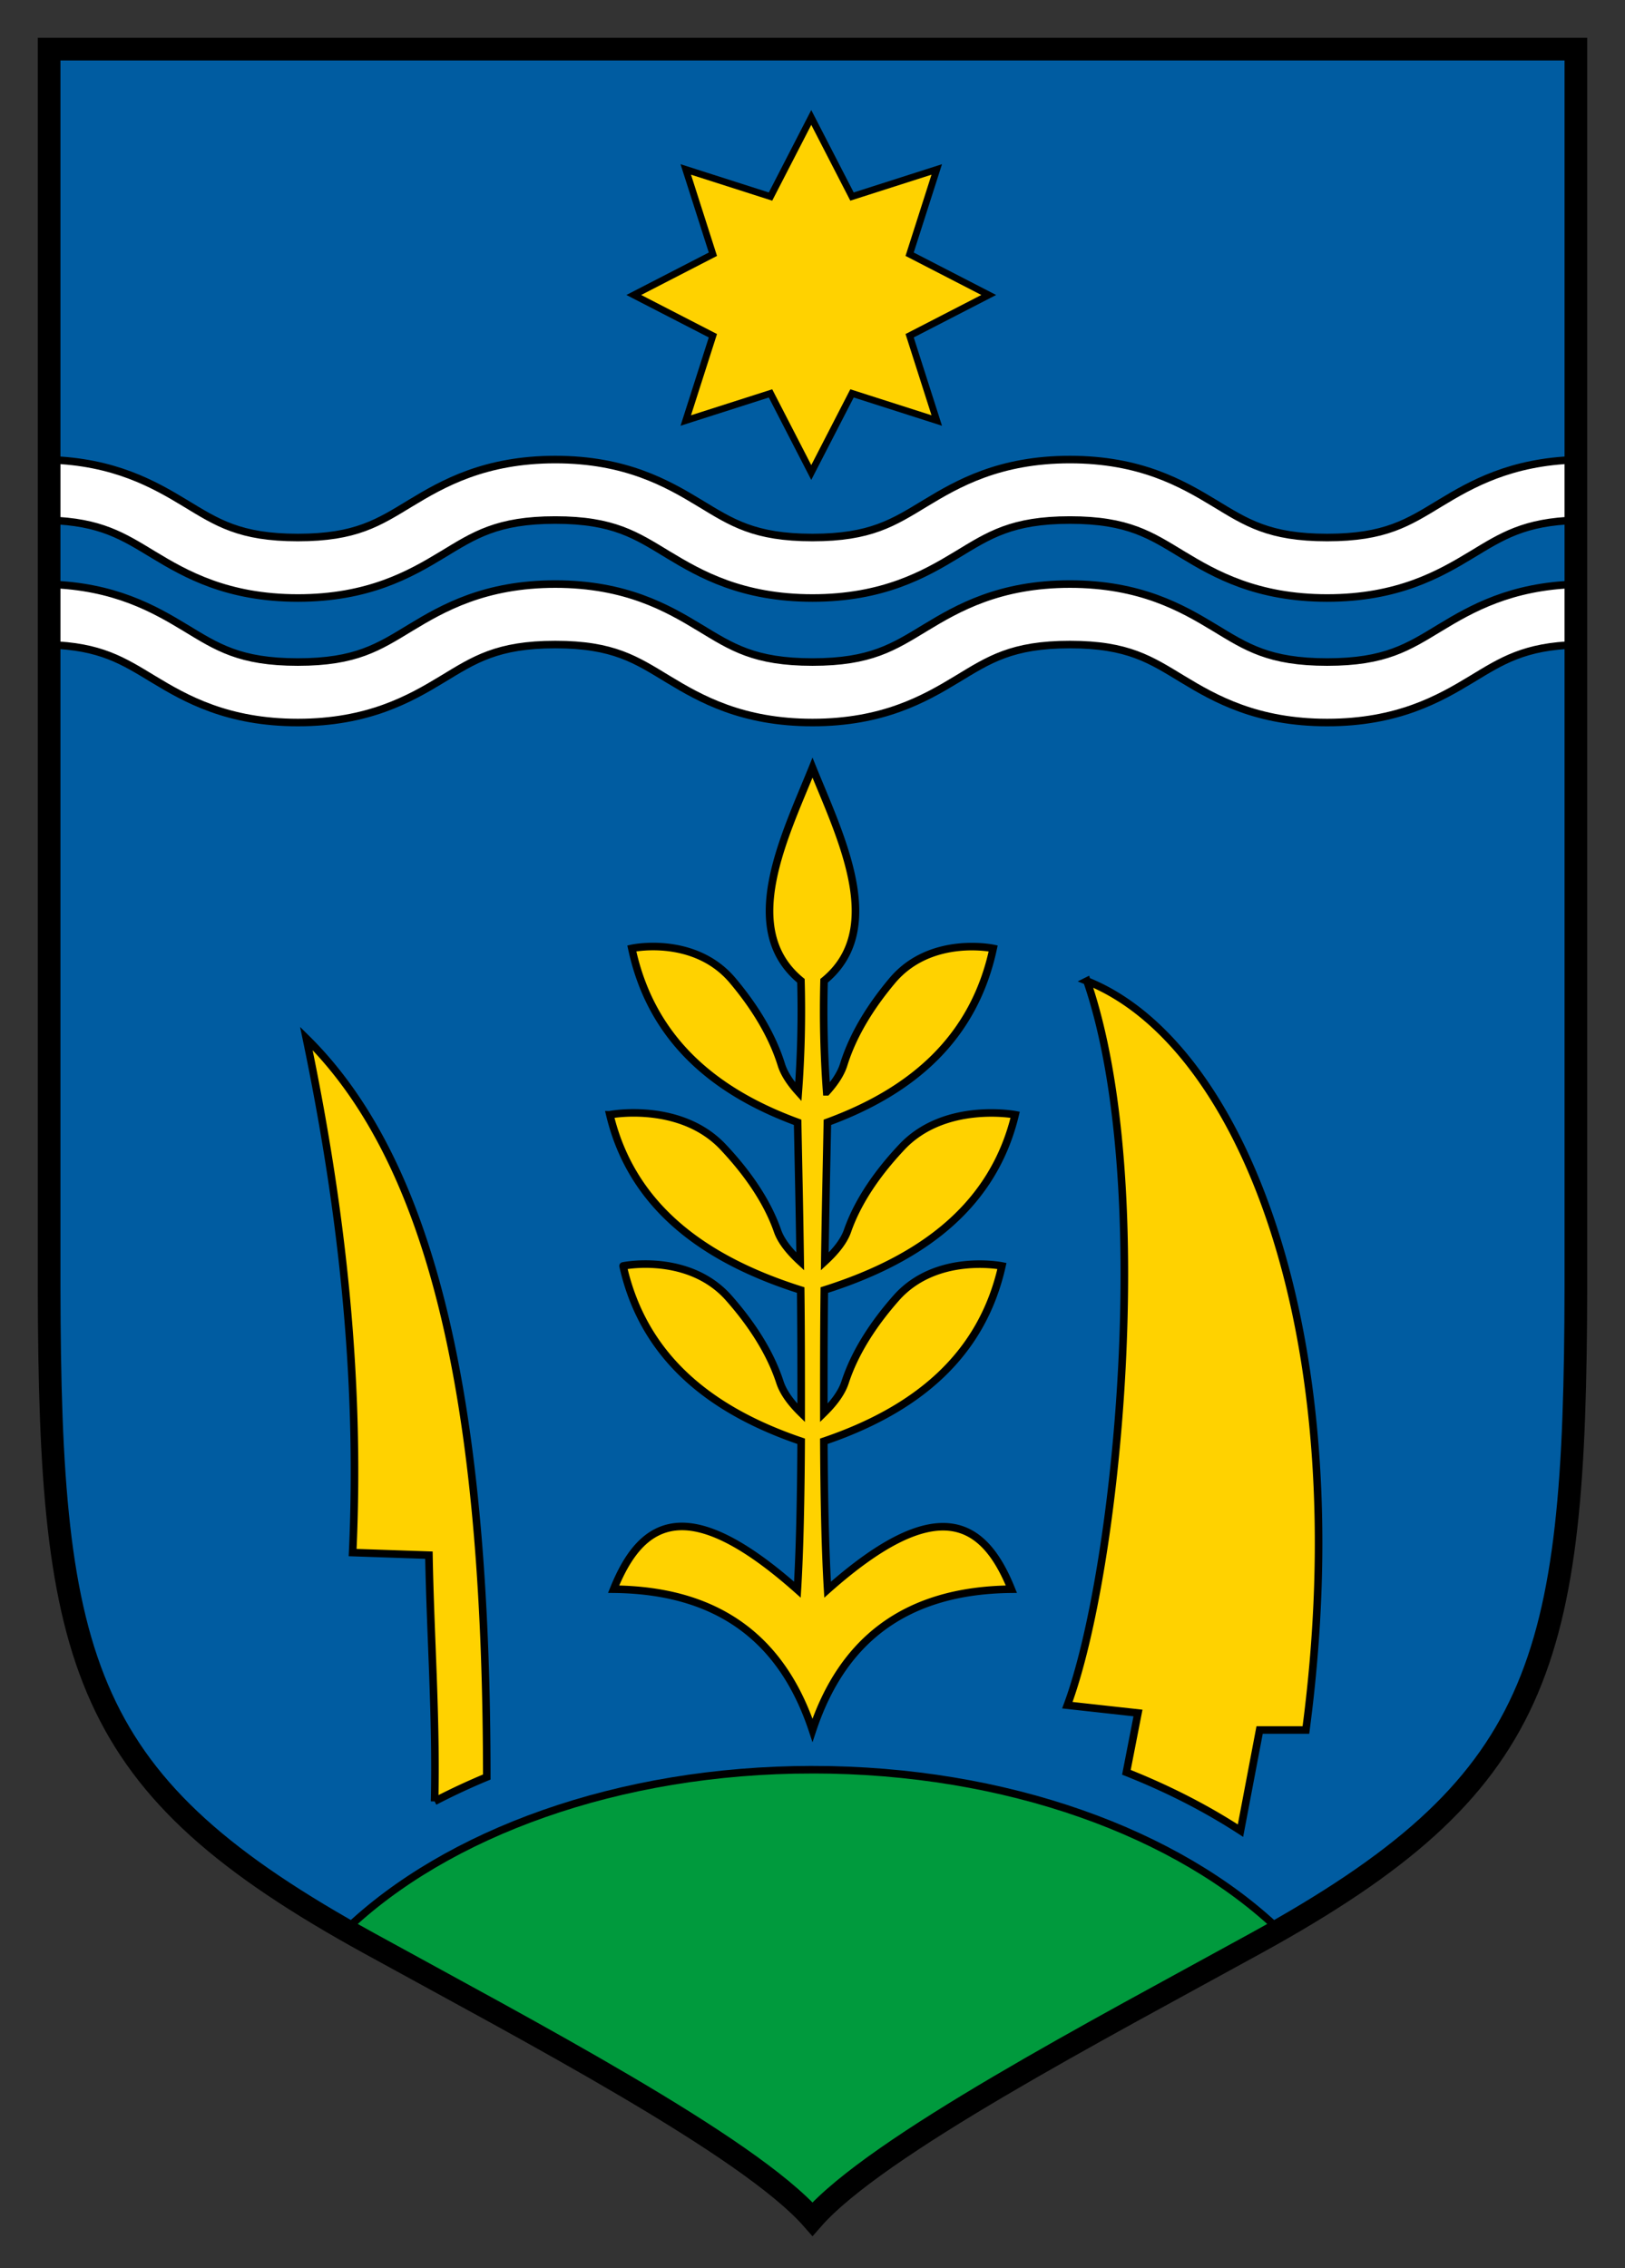
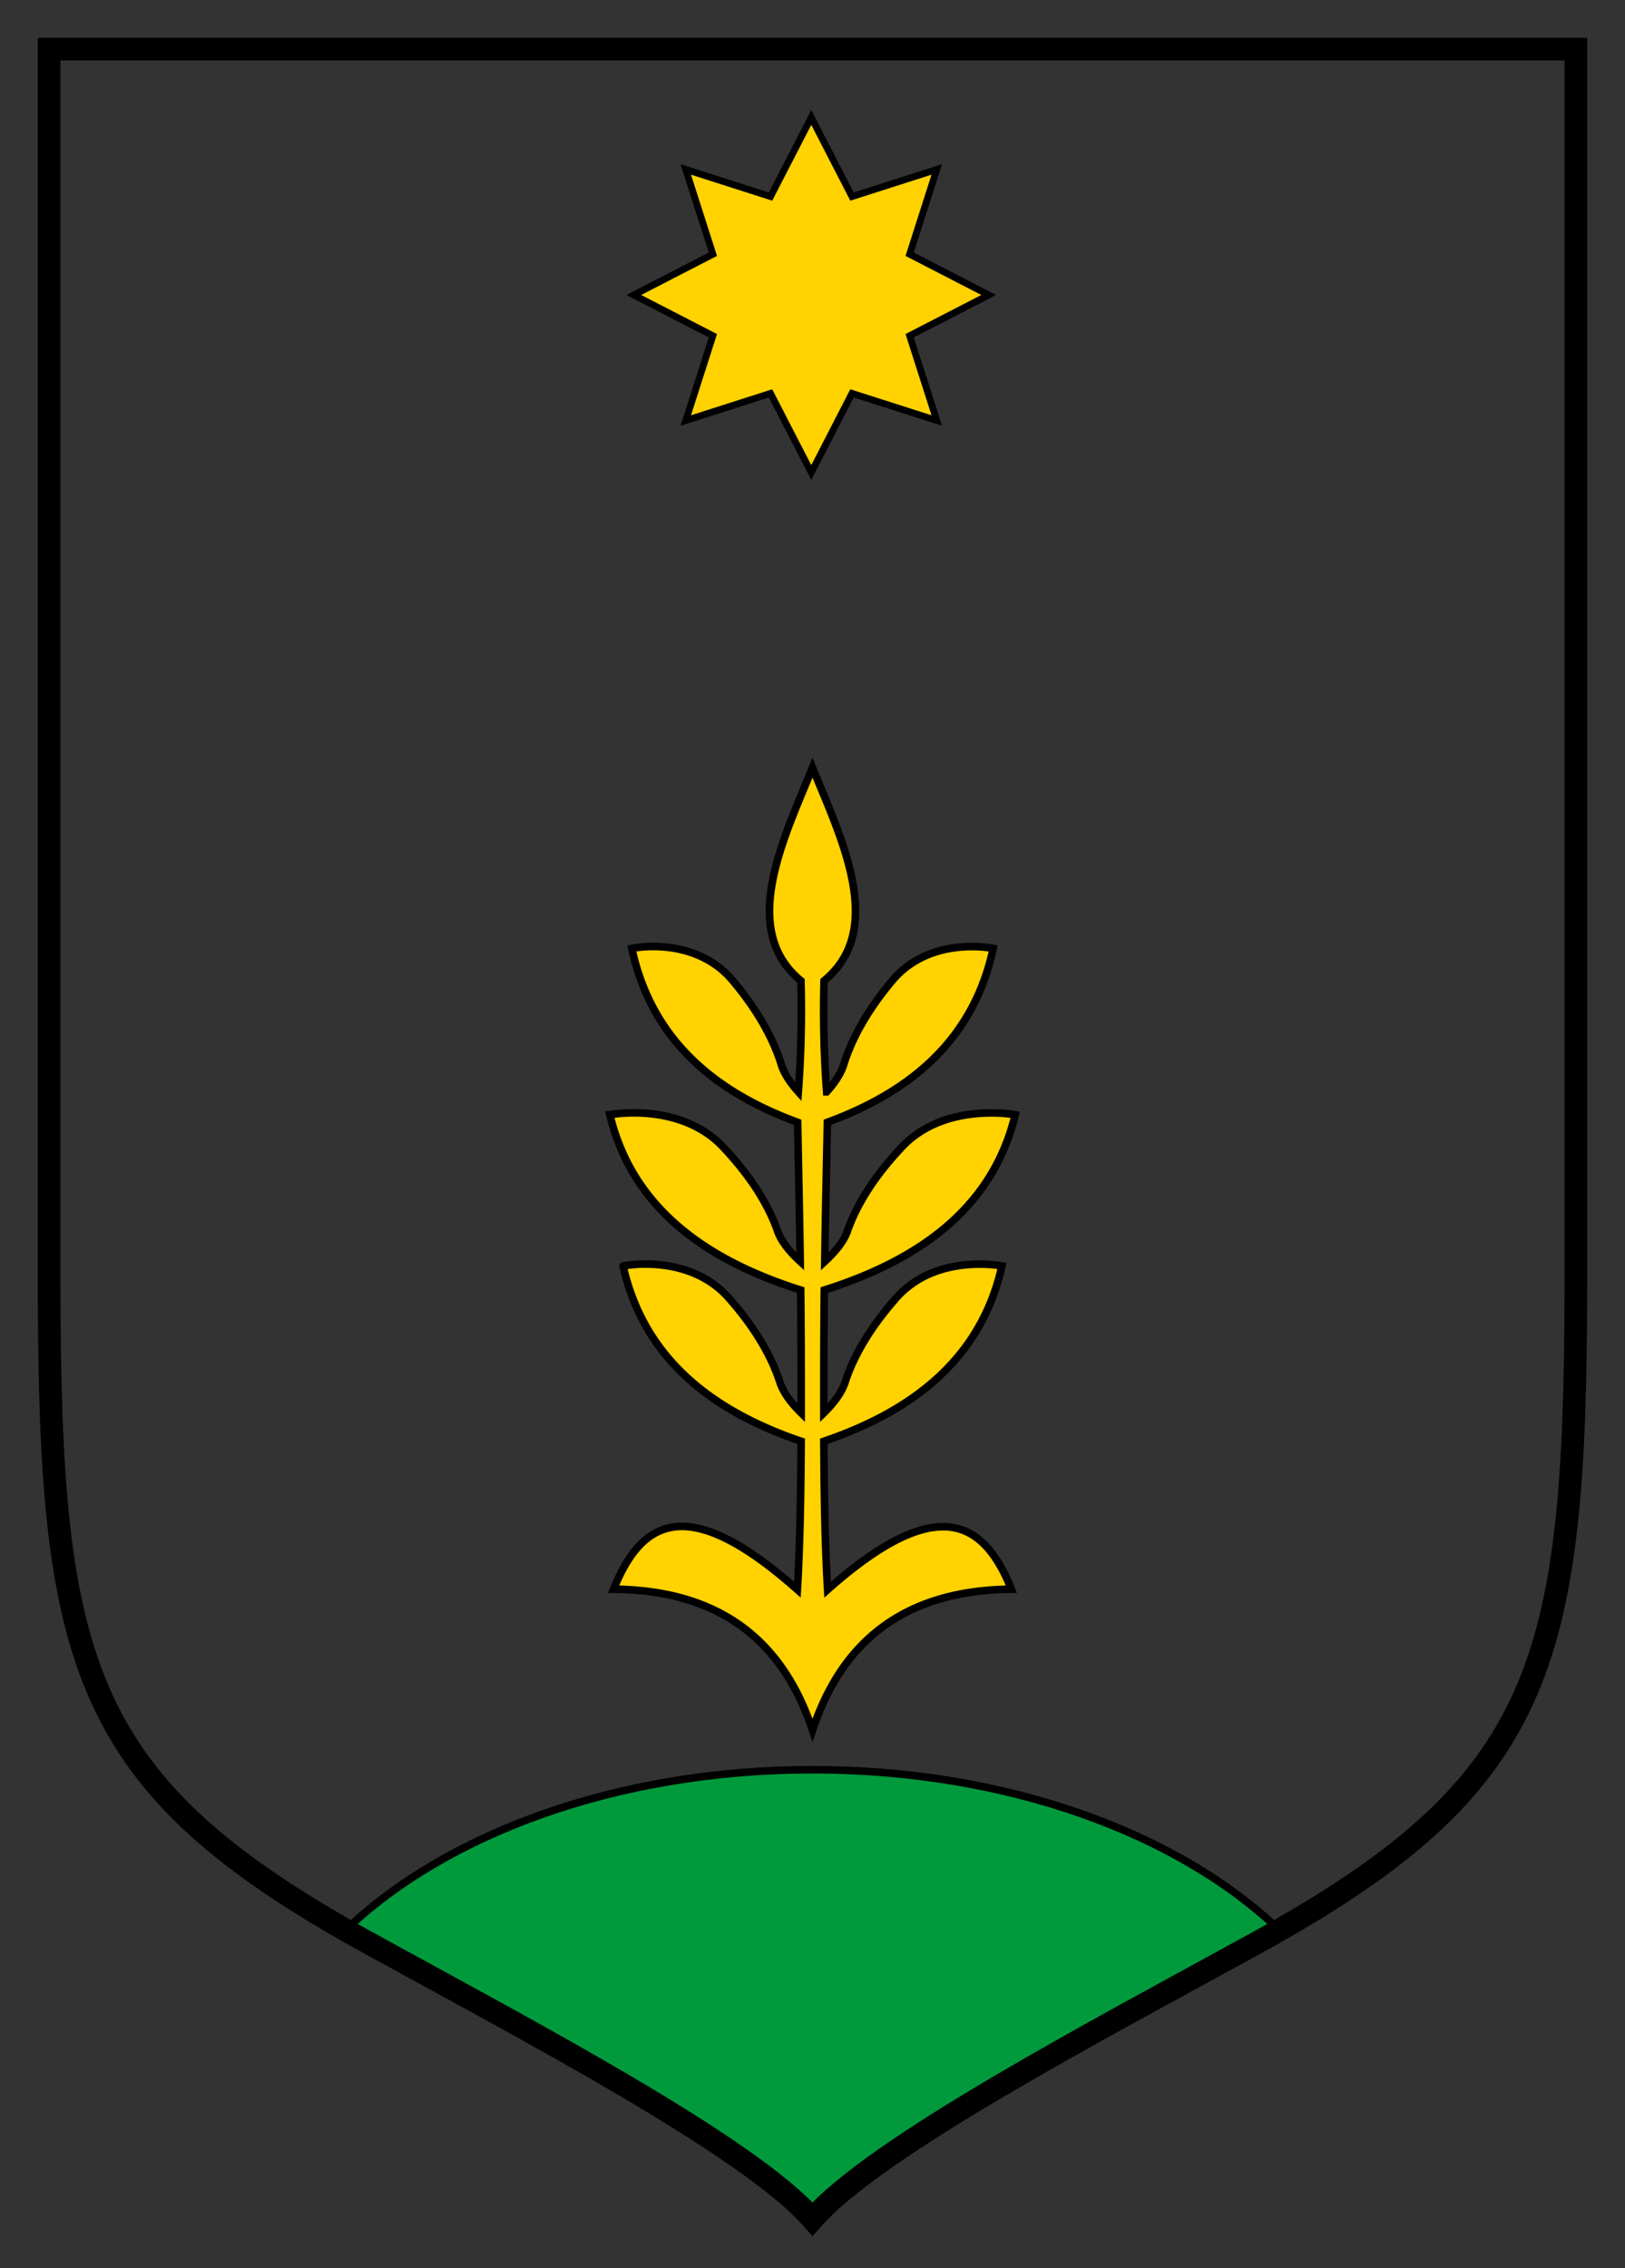
<svg xmlns="http://www.w3.org/2000/svg" width="215" height="300">
  <rect width="100%" height="100%" fill="#333333" stroke="none" />
-   <path d="M6.5 6.5v163.688c.08 50.152 4.284 65.905 42.307 86.812 20.89 11.487 50.235 26.842 58.693 36.5 8.458-9.658 37.802-25.013 58.693-36.5 38.023-20.907 42.227-36.66 42.307-86.813V6.5z" style="fill:#005ca1;fill-opacity:1;stroke:none" />
-   <path d="M107.5 234.063c-25.732 0-48.415 8.417-61.781 21.218 1.006.575 2.035 1.137 3.093 1.719 20.891 11.487 50.23 26.842 58.688 36.5 8.458-9.658 37.797-25.013 58.688-36.5 1.058-.582 2.087-1.144 3.093-1.719-13.366-12.801-36.05-21.219-61.781-21.219z" style="fill:#009a3d;fill-opacity:1;stroke:#000" />
+   <path d="M107.5 234.063c-25.732 0-48.415 8.417-61.781 21.218 1.006.575 2.035 1.137 3.093 1.719 20.891 11.487 50.23 26.842 58.688 36.5 8.458-9.658 37.797-25.013 58.688-36.5 1.058-.582 2.087-1.144 3.093-1.719-13.366-12.801-36.05-21.219-61.781-21.219" style="fill:#009a3d;fill-opacity:1;stroke:#000" />
  <path d="m408.202 57.037-12.5-4-6.01 11.667-6.01-11.666-12.5 3.999 4-12.5-11.667-6.01 11.667-6.01-4-12.5 12.5 4 6.01-11.666 6.01 11.666 12.5-4-4 12.5 11.666 6.01-11.666 6.01z" transform="matrix(.897 0 0 .897 -242.217 4.456)" style="fill:#ffd200;fill-opacity:1;stroke:#000" />
-   <path d="M40.531 137.344c4.584 21.964 7.224 44.457 6.125 68l10.094.344c.197 10.887 1 21.452.75 32.562a89.006 89.006 0 0 1 6.906-3.219c-.022-45.148-5.76-79.834-23.875-97.687zM143.813 129.75c9.116 26.497 4.076 77.81-2.594 95.781l9.344 1.031-1.532 7.844c5.447 2.158 10.517 4.74 15.094 7.719l2.531-13.313h6.125c6.92-52.26-8.498-90.908-28.969-99.062z" style="fill:#ffd200;stroke:#000;stroke-width:1px;stroke-linecap:butt;stroke-linejoin:miter;stroke-opacity:1" />
  <path d="M107.5 101.531c-3.675 9.098-9.878 21.369-1.531 28.188a144.52 144.52 0 0 1-.344 14.687c-.883-.98-1.834-2.253-2.25-3.594-1.264-4.073-3.691-7.861-6.438-11.125-3.161-3.756-7.596-4.49-10.468-4.5-1.724-.006-2.875.25-2.875.25 2.5 11.682 10.463 18.797 21.937 23 .117 5.821.255 12.03.344 18.407-1.104-1.018-2.456-2.468-3-4.031-1.417-4.074-4.139-7.862-7.219-11.125-3.546-3.757-8.528-4.49-11.75-4.5-1.933-.007-3.218.25-3.219.25 2.851 11.872 12.042 19.012 25.25 23.187.067 5.53.067 10.998.063 16.25-1.038-1.018-2.295-2.472-2.813-4.063-1.324-4.073-3.871-7.861-6.75-11.125-3.313-3.756-7.957-4.49-10.968-4.5-1.807-.006-3.032.25-3.031.25 2.66 11.858 11.243 19.01 23.562 23.188-.04 7.544-.182 14.413-.5 19.625-7.002-6.217-12.077-8.596-15.813-8.344-4.088.276-6.624 3.622-8.5 8.281 14.23.135 22.449 6.98 26.313 18.657 3.864-11.677 12.084-18.522 26.313-18.656-3.59-8.918-9.652-12.955-24.313.062-.318-5.212-.46-12.08-.5-19.625 12.32-4.178 20.902-11.33 23.563-23.188 0 0-8.699-1.76-14 4.25-2.879 3.264-5.426 7.052-6.75 11.125-.518 1.591-1.775 3.045-2.813 4.063-.004-5.252-.004-10.72.063-16.25 13.208-4.175 22.399-11.315 25.25-23.188 0 0-9.296-1.76-14.97 4.25-3.08 3.264-5.8 7.052-7.218 11.125-.544 1.564-1.896 3.014-3 4.032.089-6.377.227-12.586.344-18.406 11.474-4.204 19.436-11.319 21.937-23 0 0-8.285-1.761-13.344 4.25-2.746 3.263-5.173 7.051-6.437 11.125-.416 1.34-1.367 2.613-2.25 3.593a144.52 144.52 0 0 1-.344-14.687c8.347-6.82 2.144-19.09-1.531-28.188z" style="fill:#ffd200;stroke:#000" />
-   <path d="M73.469 60.781c-9.32 0-14.87 3.174-19.125 5.75-4.256 2.577-7.233 4.563-14.938 4.563-7.704 0-10.681-1.986-14.937-4.563-4.077-2.468-9.341-5.47-17.969-5.718v8c6.829.2 9.785 2.124 13.813 4.562 4.255 2.577 9.774 5.719 19.093 5.719 9.32 0 14.838-3.142 19.094-5.719 4.256-2.577 7.264-4.594 14.969-4.594 7.704 0 10.681 2.017 14.937 4.594 4.256 2.577 9.775 5.719 19.094 5.719 9.32 0 14.838-3.142 19.094-5.719 4.256-2.577 7.264-4.594 14.969-4.594 7.704 0 10.681 2.017 14.937 4.594 4.256 2.577 9.775 5.719 19.094 5.719s14.838-3.142 19.094-5.719c4.027-2.438 6.983-4.361 13.812-4.562v-8c-8.625.249-13.86 3.25-17.938 5.718-4.255 2.577-7.264 4.563-14.968 4.563-7.705 0-10.682-1.986-14.938-4.563-4.256-2.576-9.774-5.75-19.094-5.75-9.319 0-14.837 3.174-19.093 5.75-4.256 2.577-7.264 4.563-14.969 4.563-7.705 0-10.682-1.986-14.938-4.563-4.255-2.576-9.774-5.75-19.093-5.75zm0 16.469c-9.32 0-14.87 3.173-19.125 5.75-4.256 2.577-7.233 4.563-14.938 4.563-7.704 0-10.681-1.986-14.937-4.563-4.077-2.468-9.341-5.47-17.969-5.719v8c6.829.202 9.785 2.125 13.813 4.563 4.255 2.576 9.774 5.719 19.093 5.719 9.32 0 14.838-3.143 19.094-5.72 4.256-2.576 7.264-4.593 14.969-4.593 7.704 0 10.681 2.017 14.937 4.594 4.256 2.576 9.775 5.719 19.094 5.719 9.32 0 14.838-3.143 19.094-5.72 4.256-2.576 7.264-4.593 14.969-4.593 7.704 0 10.681 2.017 14.937 4.594 4.256 2.576 9.775 5.719 19.094 5.719s14.838-3.143 19.094-5.72c4.027-2.437 6.983-4.36 13.812-4.562v-8c-8.625.25-13.86 3.25-17.938 5.719-4.255 2.577-7.264 4.563-14.968 4.563-7.705 0-10.682-1.986-14.938-4.563s-9.774-5.75-19.094-5.75c-9.319 0-14.837 3.173-19.093 5.75s-7.264 4.563-14.969 4.563c-7.705 0-10.682-1.986-14.938-4.563-4.255-2.577-9.774-5.75-19.093-5.75z" style="font-size:medium;font-style:normal;font-variant:normal;font-weight:400;font-stretch:normal;text-indent:0;text-align:start;text-decoration:none;line-height:normal;letter-spacing:normal;word-spacing:normal;text-transform:none;direction:ltr;block-progression:tb;writing-mode:lr-tb;text-anchor:start;baseline-shift:baseline;color:#000;fill:#fff;fill-opacity:1;stroke:#000;stroke-width:1;stroke-miterlimit:4;stroke-dasharray:none;marker:none;visibility:visible;display:inline;overflow:visible;enable-background:accumulate;font-family:Sans;-inkscape-font-specification:Sans" />
  <path d="M6.5 6.5v163.688c.08 50.152 4.284 65.905 42.307 86.812 20.89 11.487 50.235 26.842 58.693 36.5 8.458-9.658 37.802-25.013 58.693-36.5 38.023-20.907 42.227-36.66 42.307-86.813V6.5z" style="fill:none;stroke:#000;stroke-width:3;stroke-miterlimit:4;stroke-dasharray:none" />
</svg>